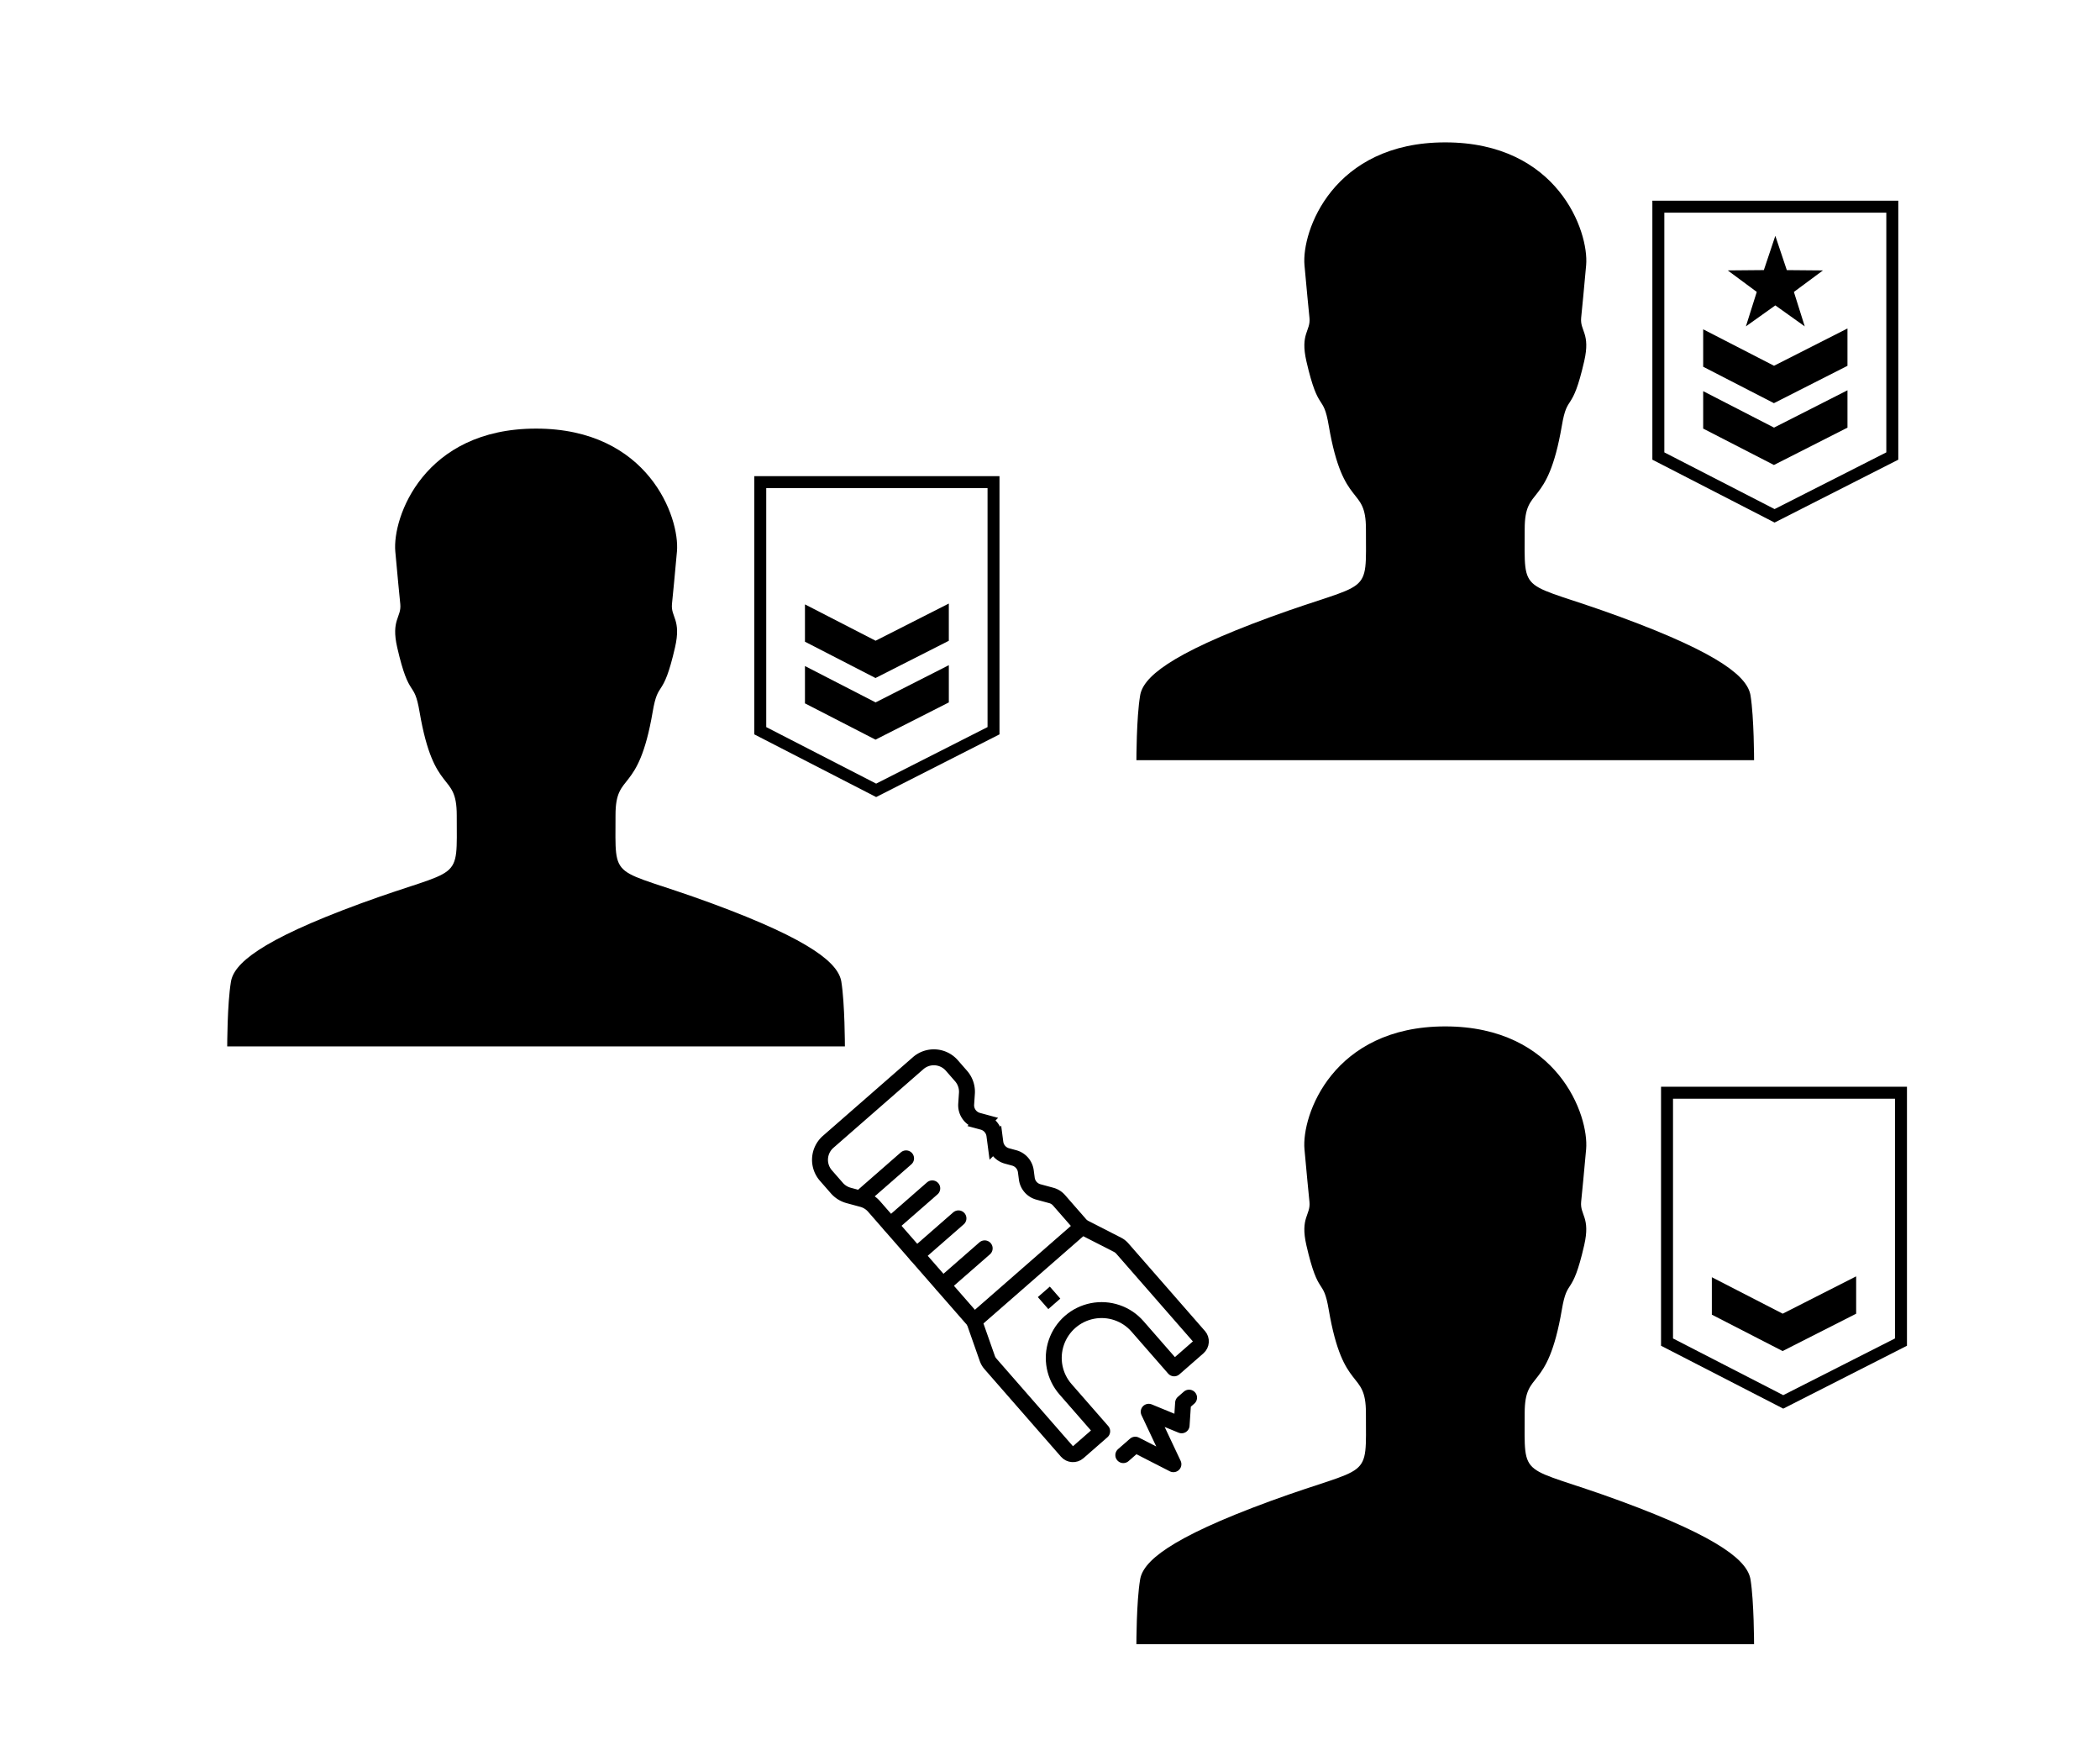
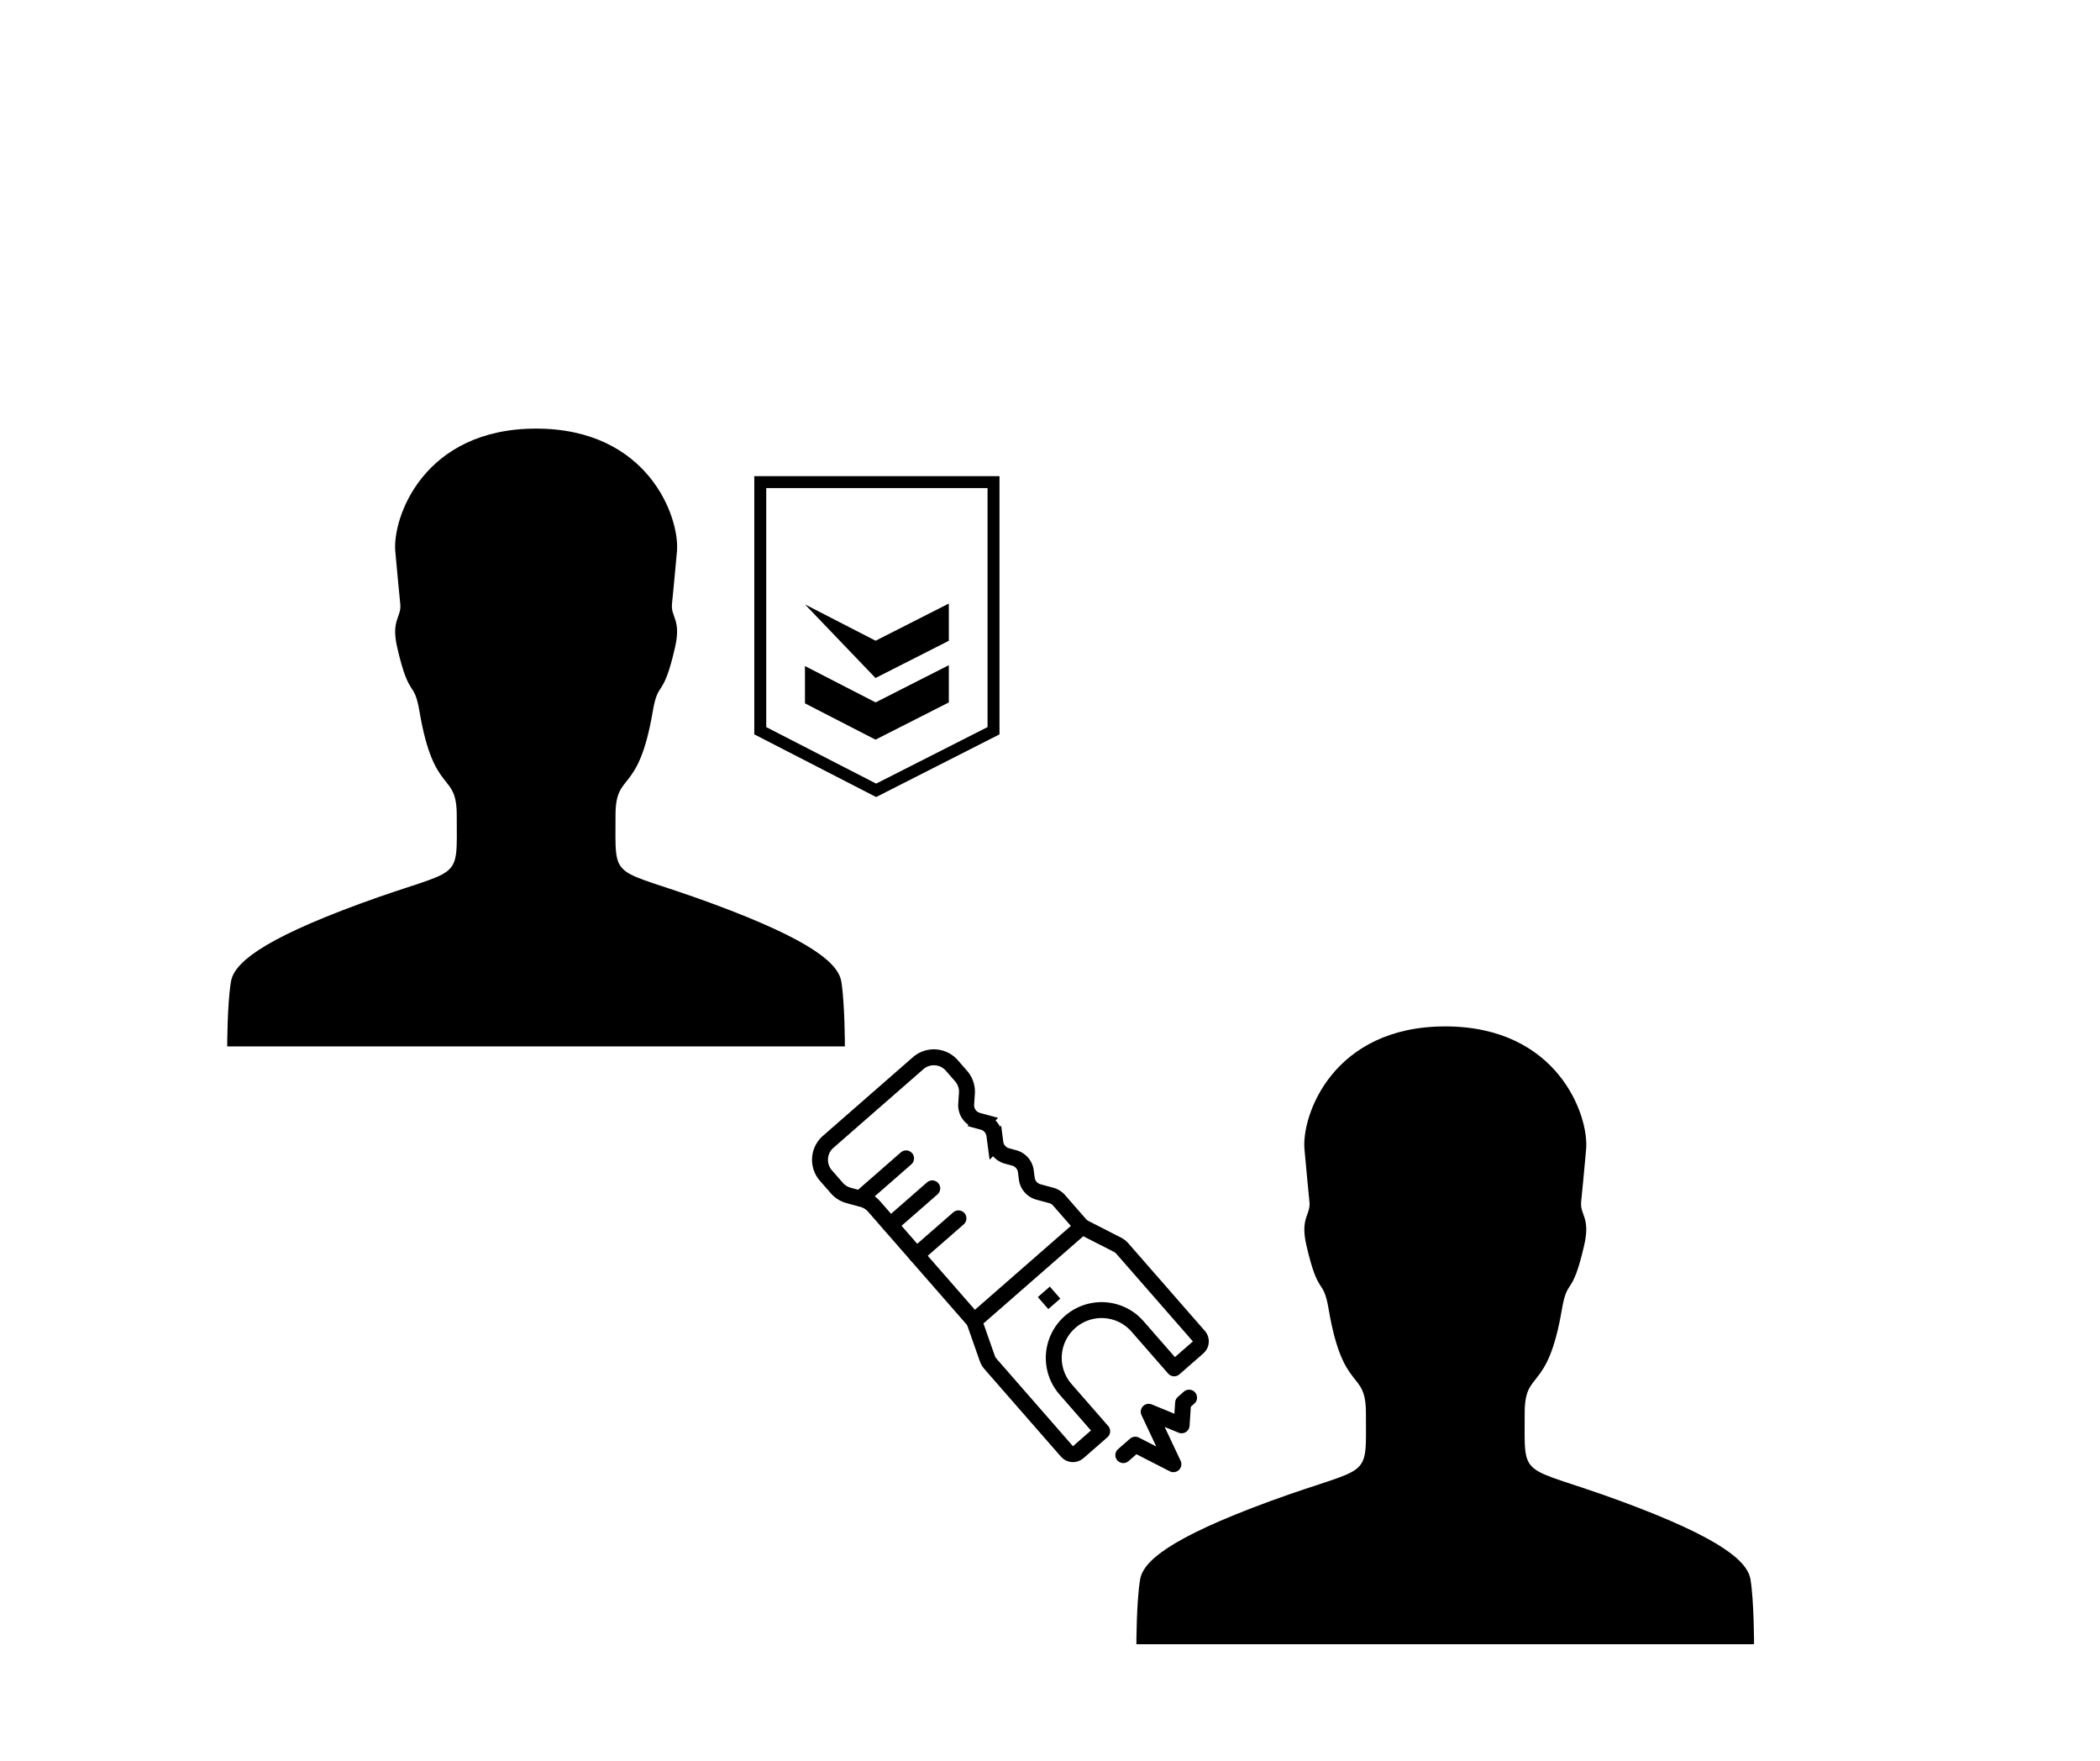
<svg xmlns="http://www.w3.org/2000/svg" version="1.1" width="940" height="788" viewBox="0 0 940 788" xml:space="preserve">
  <desc>Created with Fabric.js 3.5.0</desc>
  <defs>
</defs>
  <rect x="0" y="0" width="100%" height="100%" fill="#ffffff" />
  <g transform="matrix(0.72 0 0 0.72 646.916 201.957)" id="493316">
-     <path style="stroke: none; stroke-width: 1; stroke-dasharray: none; stroke-linecap: butt; stroke-dashoffset: 0; stroke-linejoin: miter; stroke-miterlimit: 4; is-custom-font: none; font-file-url: none; fill: rgb(0,0,0); fill-rule: nonzero; opacity: 1;" vector-effect="non-scaling-stroke" transform=" translate(-256, -256)" d="M 448 448 c 0 0 0 -26.4 -2.2 -40.2 c -1.8 -10.9 -16.9 -25.3 -81.1 -48.9 c -63.2 -23.2 -59.3 -11.9 -59.3 -54.6 c 0 -27.7 14.1 -11.6 23.1 -64.2 c 3.5 -20.7 6.3 -6.9 13.9 -40.1 c 4 -17.4 -2.7 -18.7 -1.9 -27 c 0.8 -8.3 1.6 -15.7 3.1 -32.7 C 345.4 119.3 325.9 64 256 64 c -69.9 0 -89.4 55.3 -87.5 76.4 c 1.5 16.9 2.3 24.4 3.1 32.7 c 0.8 8.3 -5.9 9.6 -1.9 27 c 7.6 33.1 10.4 19.3 13.9 40.1 c 9 52.6 23.1 36.5 23.1 64.2 c 0 42.8 3.9 31.5 -59.3 54.6 c -64.2 23.5 -79.4 38 -81.1 48.9 C 64 421.6 64 448 64 448 h 192 H 448 z" stroke-linecap="round" />
-   </g>
+     </g>
  <g transform="matrix(0.72 0 0 0.72 239.947 330.051)" id="664524">
    <path style="stroke: none; stroke-width: 1; stroke-dasharray: none; stroke-linecap: butt; stroke-dashoffset: 0; stroke-linejoin: miter; stroke-miterlimit: 4; is-custom-font: none; font-file-url: none; fill: rgb(0,0,0); fill-rule: nonzero; opacity: 1;" vector-effect="non-scaling-stroke" transform=" translate(-256, -256)" d="M 448 448 c 0 0 0 -26.4 -2.2 -40.2 c -1.8 -10.9 -16.9 -25.3 -81.1 -48.9 c -63.2 -23.2 -59.3 -11.9 -59.3 -54.6 c 0 -27.7 14.1 -11.6 23.1 -64.2 c 3.5 -20.7 6.3 -6.9 13.9 -40.1 c 4 -17.4 -2.7 -18.7 -1.9 -27 c 0.8 -8.3 1.6 -15.7 3.1 -32.7 C 345.4 119.3 325.9 64 256 64 c -69.9 0 -89.4 55.3 -87.5 76.4 c 1.5 16.9 2.3 24.4 3.1 32.7 c 0.8 8.3 -5.9 9.6 -1.9 27 c 7.6 33.1 10.4 19.3 13.9 40.1 c 9 52.6 23.1 36.5 23.1 64.2 c 0 42.8 3.9 31.5 -59.3 54.6 c -64.2 23.5 -79.4 38 -81.1 48.9 C 64 421.6 64 448 64 448 h 192 H 448 z" stroke-linecap="round" />
  </g>
  <g transform="matrix(0.72 0 0 0.72 646.909 597.584)" id="264201">
    <path style="stroke: none; stroke-width: 1; stroke-dasharray: none; stroke-linecap: butt; stroke-dashoffset: 0; stroke-linejoin: miter; stroke-miterlimit: 4; is-custom-font: none; font-file-url: none; fill: rgb(0,0,0); fill-rule: nonzero; opacity: 1;" vector-effect="non-scaling-stroke" transform=" translate(-256, -256)" d="M 448 448 c 0 0 0 -26.4 -2.2 -40.2 c -1.8 -10.9 -16.9 -25.3 -81.1 -48.9 c -63.2 -23.2 -59.3 -11.9 -59.3 -54.6 c 0 -27.7 14.1 -11.6 23.1 -64.2 c 3.5 -20.7 6.3 -6.9 13.9 -40.1 c 4 -17.4 -2.7 -18.7 -1.9 -27 c 0.8 -8.3 1.6 -15.7 3.1 -32.7 C 345.4 119.3 325.9 64 256 64 c -69.9 0 -89.4 55.3 -87.5 76.4 c 1.5 16.9 2.3 24.4 3.1 32.7 c 0.8 8.3 -5.9 9.6 -1.9 27 c 7.6 33.1 10.4 19.3 13.9 40.1 c 9 52.6 23.1 36.5 23.1 64.2 c 0 42.8 3.9 31.5 -59.3 54.6 c -64.2 23.5 -79.4 38 -81.1 48.9 C 64 421.6 64 448 64 448 h 192 H 448 z" stroke-linecap="round" />
  </g>
  <g transform="matrix(-5.369 4.691 -4.691 -5.369 464.893 575.451)" id="718340">
    <g style="" vector-effect="non-scaling-stroke">
      <g transform="matrix(1 0 0 1 0.25 8.25)" id="path10886">
        <path style="stroke: rgb(0,0,0); stroke-width: 1; stroke-dasharray: none; stroke-linecap: butt; stroke-dashoffset: 0; stroke-linejoin: miter; stroke-miterlimit: 4; is-custom-font: none; font-file-url: none; fill: none; fill-rule: evenodd; opacity: 1;" transform=" translate(-16.25, -1044.612)" d="m 20.5 1037.362 l 0 9.546 a 1.5 1.5 0 0 0 0.252 0.832 l 0.496 0.744 a 1.5 1.5 0 0 1 0.252 0.832 l 0 1.046 a 1.5 1.5 0 0 1 -1.5 1.5 l -7.5 0 a 1.5 1.5 0 0 1 -1.5 -1.5 l 0 -0.879 a 1.5 1.5 0 0 1 0.439 -1.061 l 0.481 -0.481 a 1 1 0 0 0 0.125 -1.262 l -0.175 -0.263 a 1 1 0 0 1 0 -1.109 l 0.26 -0.391 a 1 1 0 0 0 0 -1.109 l -0.26 -0.391 a 1 1 0 0 1 0 -1.109 l 0.26 -0.391 a 1 1 0 0 0 0 -1.109 l -0.462 -0.693 a 1 1 0 0 1 -0.168 -0.555 l 0 -2.197" stroke-linecap="round" />
      </g>
      <g transform="matrix(1 0 0 1 0 -4.25)" id="path10888">
        <path style="stroke: rgb(0,0,0); stroke-width: 1; stroke-dasharray: none; stroke-linecap: butt; stroke-dashoffset: 0; stroke-linejoin: round; stroke-miterlimit: 4; is-custom-font: none; font-file-url: none; fill: none; fill-rule: evenodd; opacity: 1;" transform=" translate(-16, -1032.112)" d="m 10.5 1027.362 l 0 7.308 c 0 0.127 0.024 0.253 0.071 0.371 l 0.928 2.321 l 9 0 l 0.928 -2.321 c 0.047 -0.118 0.071 -0.244 0.071 -0.371 l 0 -7.308 c 0 -0.276 -0.224 -0.5 -0.5 -0.5 l -2 0 l 0 3.5 c 0 1.069 -0.572 2.058 -1.5 2.592 c -0.928 0.535 -2.072 0.535 -3 0 c -0.928 -0.535 -1.5 -1.523 -1.5 -2.592 l 0 -3.5 l -2 0 c -0.276 0 -0.5 0.224 -0.5 0.5 z" stroke-linecap="round" />
      </g>
      <g transform="matrix(1 0 0 1 0.243 -12.251)" id="path10890">
        <path style="stroke: rgb(0,0,0); stroke-width: 1; stroke-dasharray: none; stroke-linecap: round; stroke-dashoffset: 0; stroke-linejoin: round; stroke-miterlimit: 4; is-custom-font: none; font-file-url: none; fill: none; fill-rule: evenodd; opacity: 1;" transform=" translate(-16.243, -1024.112)" d="m 18.986 1024.862 l -0.997 0 l -0.997 -2.5 l -0.997 3.5 l -0.997 -2 l -0.997 1 l -0.499 0" stroke-linecap="round" />
      </g>
      <g transform="matrix(1 0 0 1 2.747 4)" id="path10892">
-         <path style="stroke: rgb(0,0,0); stroke-width: 1; stroke-dasharray: none; stroke-linecap: round; stroke-dashoffset: 0; stroke-linejoin: round; stroke-miterlimit: 4; is-custom-font: none; font-file-url: none; fill: none; fill-rule: evenodd; opacity: 1;" transform=" translate(-18.747, -1040.362)" d="m 20.493 1040.362 l -3.493 0" stroke-linecap="round" />
-       </g>
+         </g>
      <g transform="matrix(1 0 0 1 2.747 6.5)" id="path10894">
        <path style="stroke: rgb(0,0,0); stroke-width: 1; stroke-dasharray: none; stroke-linecap: round; stroke-dashoffset: 0; stroke-linejoin: round; stroke-miterlimit: 4; is-custom-font: none; font-file-url: none; fill: none; fill-rule: evenodd; opacity: 1;" transform=" translate(-18.746, -1042.862)" d="m 20.493 1042.862 l -3.493 0" stroke-linecap="round" />
      </g>
      <g transform="matrix(1 0 0 1 2.747 9)" id="path10896">
        <path style="stroke: rgb(0,0,0); stroke-width: 1; stroke-dasharray: none; stroke-linecap: round; stroke-dashoffset: 0; stroke-linejoin: round; stroke-miterlimit: 4; is-custom-font: none; font-file-url: none; fill: none; fill-rule: evenodd; opacity: 1;" transform=" translate(-18.746, -1045.362)" d="m 20.493 1045.362 l -3.493 0" stroke-linecap="round" />
      </g>
      <g transform="matrix(1 0 0 1 2.747 11.5)" id="path10898">
        <path style="stroke: rgb(0,0,0); stroke-width: 1; stroke-dasharray: none; stroke-linecap: round; stroke-dashoffset: 0; stroke-linejoin: round; stroke-miterlimit: 4; is-custom-font: none; font-file-url: none; fill: none; fill-rule: evenodd; opacity: 1;" transform=" translate(-18.747, -1047.862)" d="m 20.493 1047.862 l -3.493 0" stroke-linecap="round" />
      </g>
      <g transform="matrix(1 0 0 1 0 -1)" id="rect10900">
        <path style="stroke: none; stroke-width: 1; stroke-dasharray: none; stroke-linecap: round; stroke-dashoffset: 0; stroke-linejoin: round; stroke-miterlimit: 4; is-custom-font: none; font-file-url: none; fill: rgb(0,0,0); fill-rule: nonzero; opacity: 1;" transform=" translate(-16, -1035.362)" d="m 15.5 1034.862 l 1 0 l 0 1 l -1 0 z" stroke-linecap="round" />
      </g>
    </g>
  </g>
  <g transform="matrix(0.335 0 0 0.335 794.67 161.834)" id="885294">
-     <path style="stroke: none; stroke-width: 1; stroke-dasharray: none; stroke-linecap: butt; stroke-dashoffset: 0; stroke-linejoin: miter; stroke-miterlimit: 4; is-custom-font: none; font-file-url: none; fill: rgb(0,0,0); fill-rule: nonzero; opacity: 1;" vector-effect="non-scaling-stroke" transform=" translate(-256, -256)" d="M 255 471 L 91.7 387 V 41 h 328.6 v 346 z m -147.3 -93.74 L 255 453 l 149.3 -75.76 V 57 H 107.7 v 320.26 z m 187.61 -168.34 l -14.5 -46 l 38.8 -28.73 l -48.27 -0.43 L 256 87.94 l -15.33 45.78 l -48.27 0.43 l 38.8 28.73 l -14.5 46 l 39.31 -28 z M 254.13 311.5 l 98.27 -49.89 v -49.9 l -98.14 49.82 l -94.66 -48.69 v 50 z m 0.13 32.66 l -94.66 -48.69 v 50 l 94.54 48.62 l 98.27 -49.89 v -49.9 z" stroke-linecap="round" />
-   </g>
+     </g>
  <g transform="matrix(0.334 0 0 0.334 392.514 284.894)" id="542210">
-     <path style="stroke: none; stroke-width: 1; stroke-dasharray: none; stroke-linecap: butt; stroke-dashoffset: 0; stroke-linejoin: miter; stroke-miterlimit: 4; is-custom-font: none; font-file-url: none; fill: rgb(0,0,0); fill-rule: nonzero; opacity: 1;" vector-effect="non-scaling-stroke" transform=" translate(-256, -256)" d="M 255 471 L 91.7 387 V 41 h 328.6 v 346 z m -147.3 -93.74 L 255 453 l 149.3 -75.76 V 57 H 107.7 v 320.26 z m 146.43 -65.76 l 98.27 -49.89 v -49.9 l -98.14 49.82 l -94.66 -48.69 v 50 z m 0.13 32.66 l -94.66 -48.69 v 50 l 94.54 48.62 l 98.27 -49.89 v -49.9 z" stroke-linecap="round" />
+     <path style="stroke: none; stroke-width: 1; stroke-dasharray: none; stroke-linecap: butt; stroke-dashoffset: 0; stroke-linejoin: miter; stroke-miterlimit: 4; is-custom-font: none; font-file-url: none; fill: rgb(0,0,0); fill-rule: nonzero; opacity: 1;" vector-effect="non-scaling-stroke" transform=" translate(-256, -256)" d="M 255 471 L 91.7 387 V 41 h 328.6 v 346 z m -147.3 -93.74 L 255 453 l 149.3 -75.76 V 57 H 107.7 v 320.26 z m 146.43 -65.76 l 98.27 -49.89 v -49.9 l -98.14 49.82 l -94.66 -48.69 z m 0.13 32.66 l -94.66 -48.69 v 50 l 94.54 48.62 l 98.27 -49.89 v -49.9 z" stroke-linecap="round" />
  </g>
  <g transform="matrix(0.335 0 0 0.335 798.552 558.374)" id="89988">
-     <path style="stroke: none; stroke-width: 1; stroke-dasharray: none; stroke-linecap: butt; stroke-dashoffset: 0; stroke-linejoin: miter; stroke-miterlimit: 4; is-custom-font: none; font-file-url: none; fill: rgb(0,0,0); fill-rule: nonzero; opacity: 1;" vector-effect="non-scaling-stroke" transform=" translate(-256, -256)" d="M 255 471 L 91.7 387 V 41 h 328.6 v 346 z m -147.3 -93.74 L 255 453 l 149.3 -75.76 V 57 H 107.7 z m 146.56 -33.1 l -94.66 -48.69 v 50 l 94.54 48.62 l 98.27 -49.89 v -49.9 z" stroke-linecap="round" />
-   </g>
+     </g>
</svg>